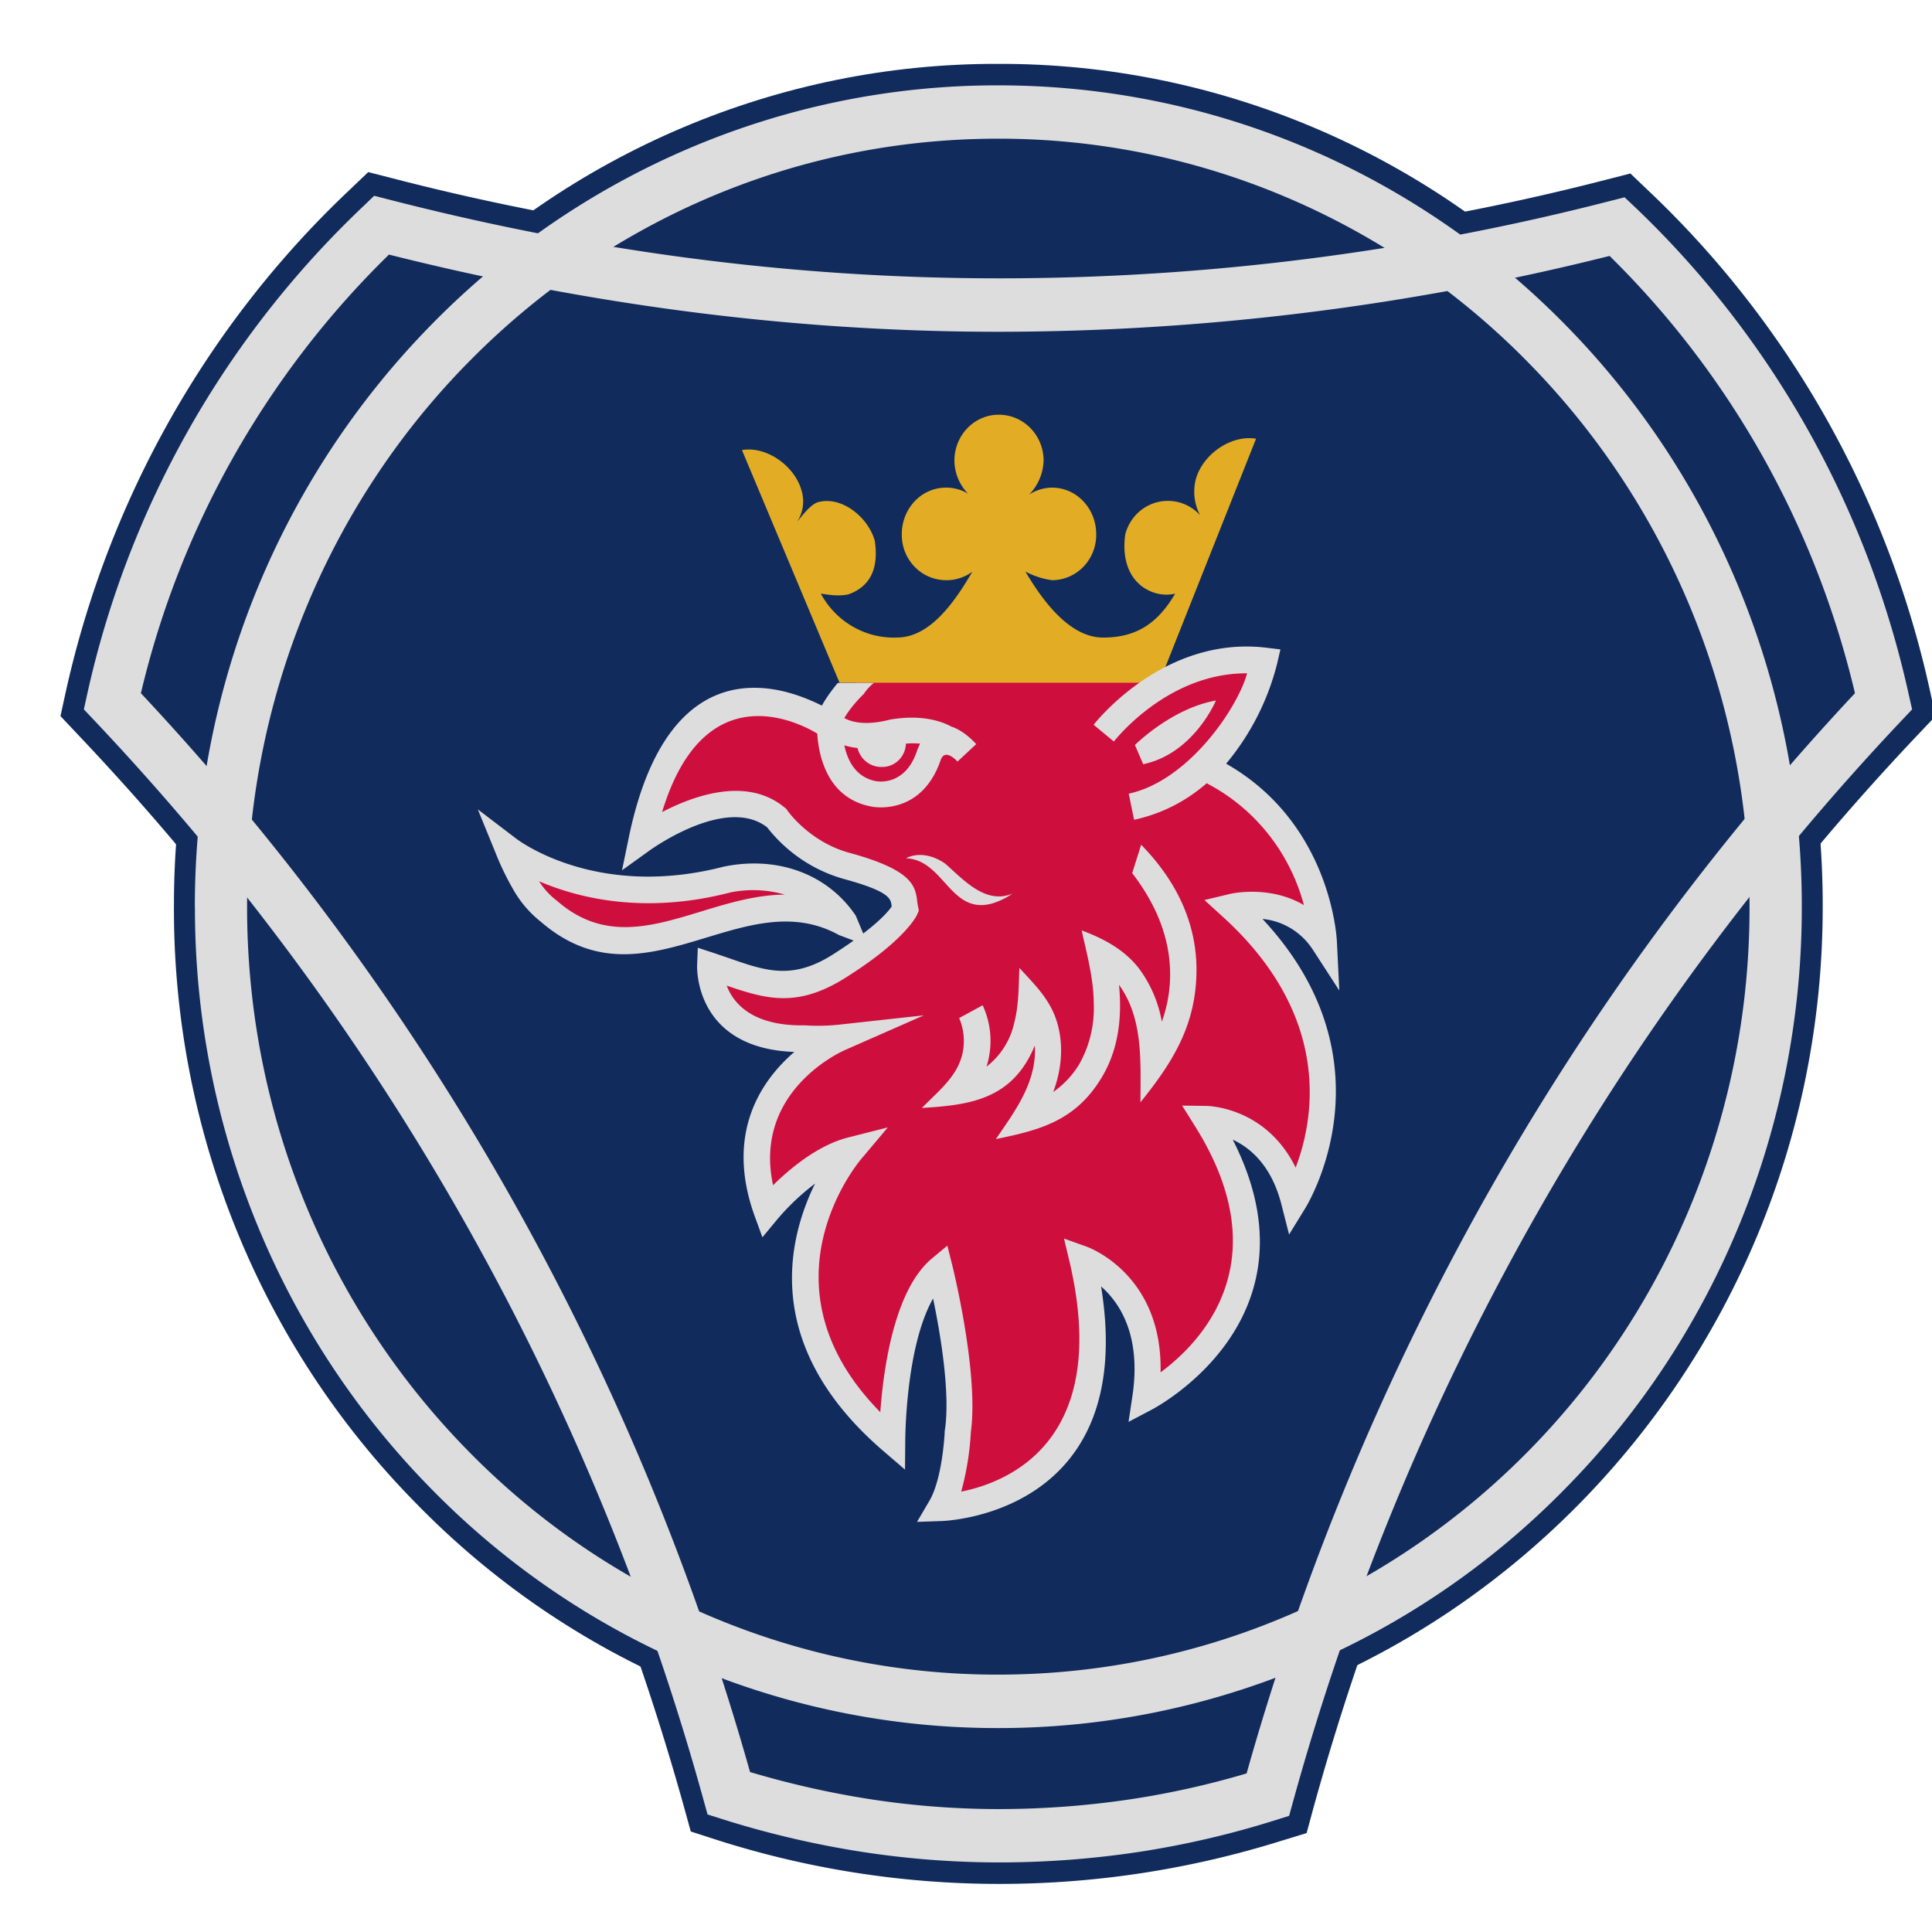
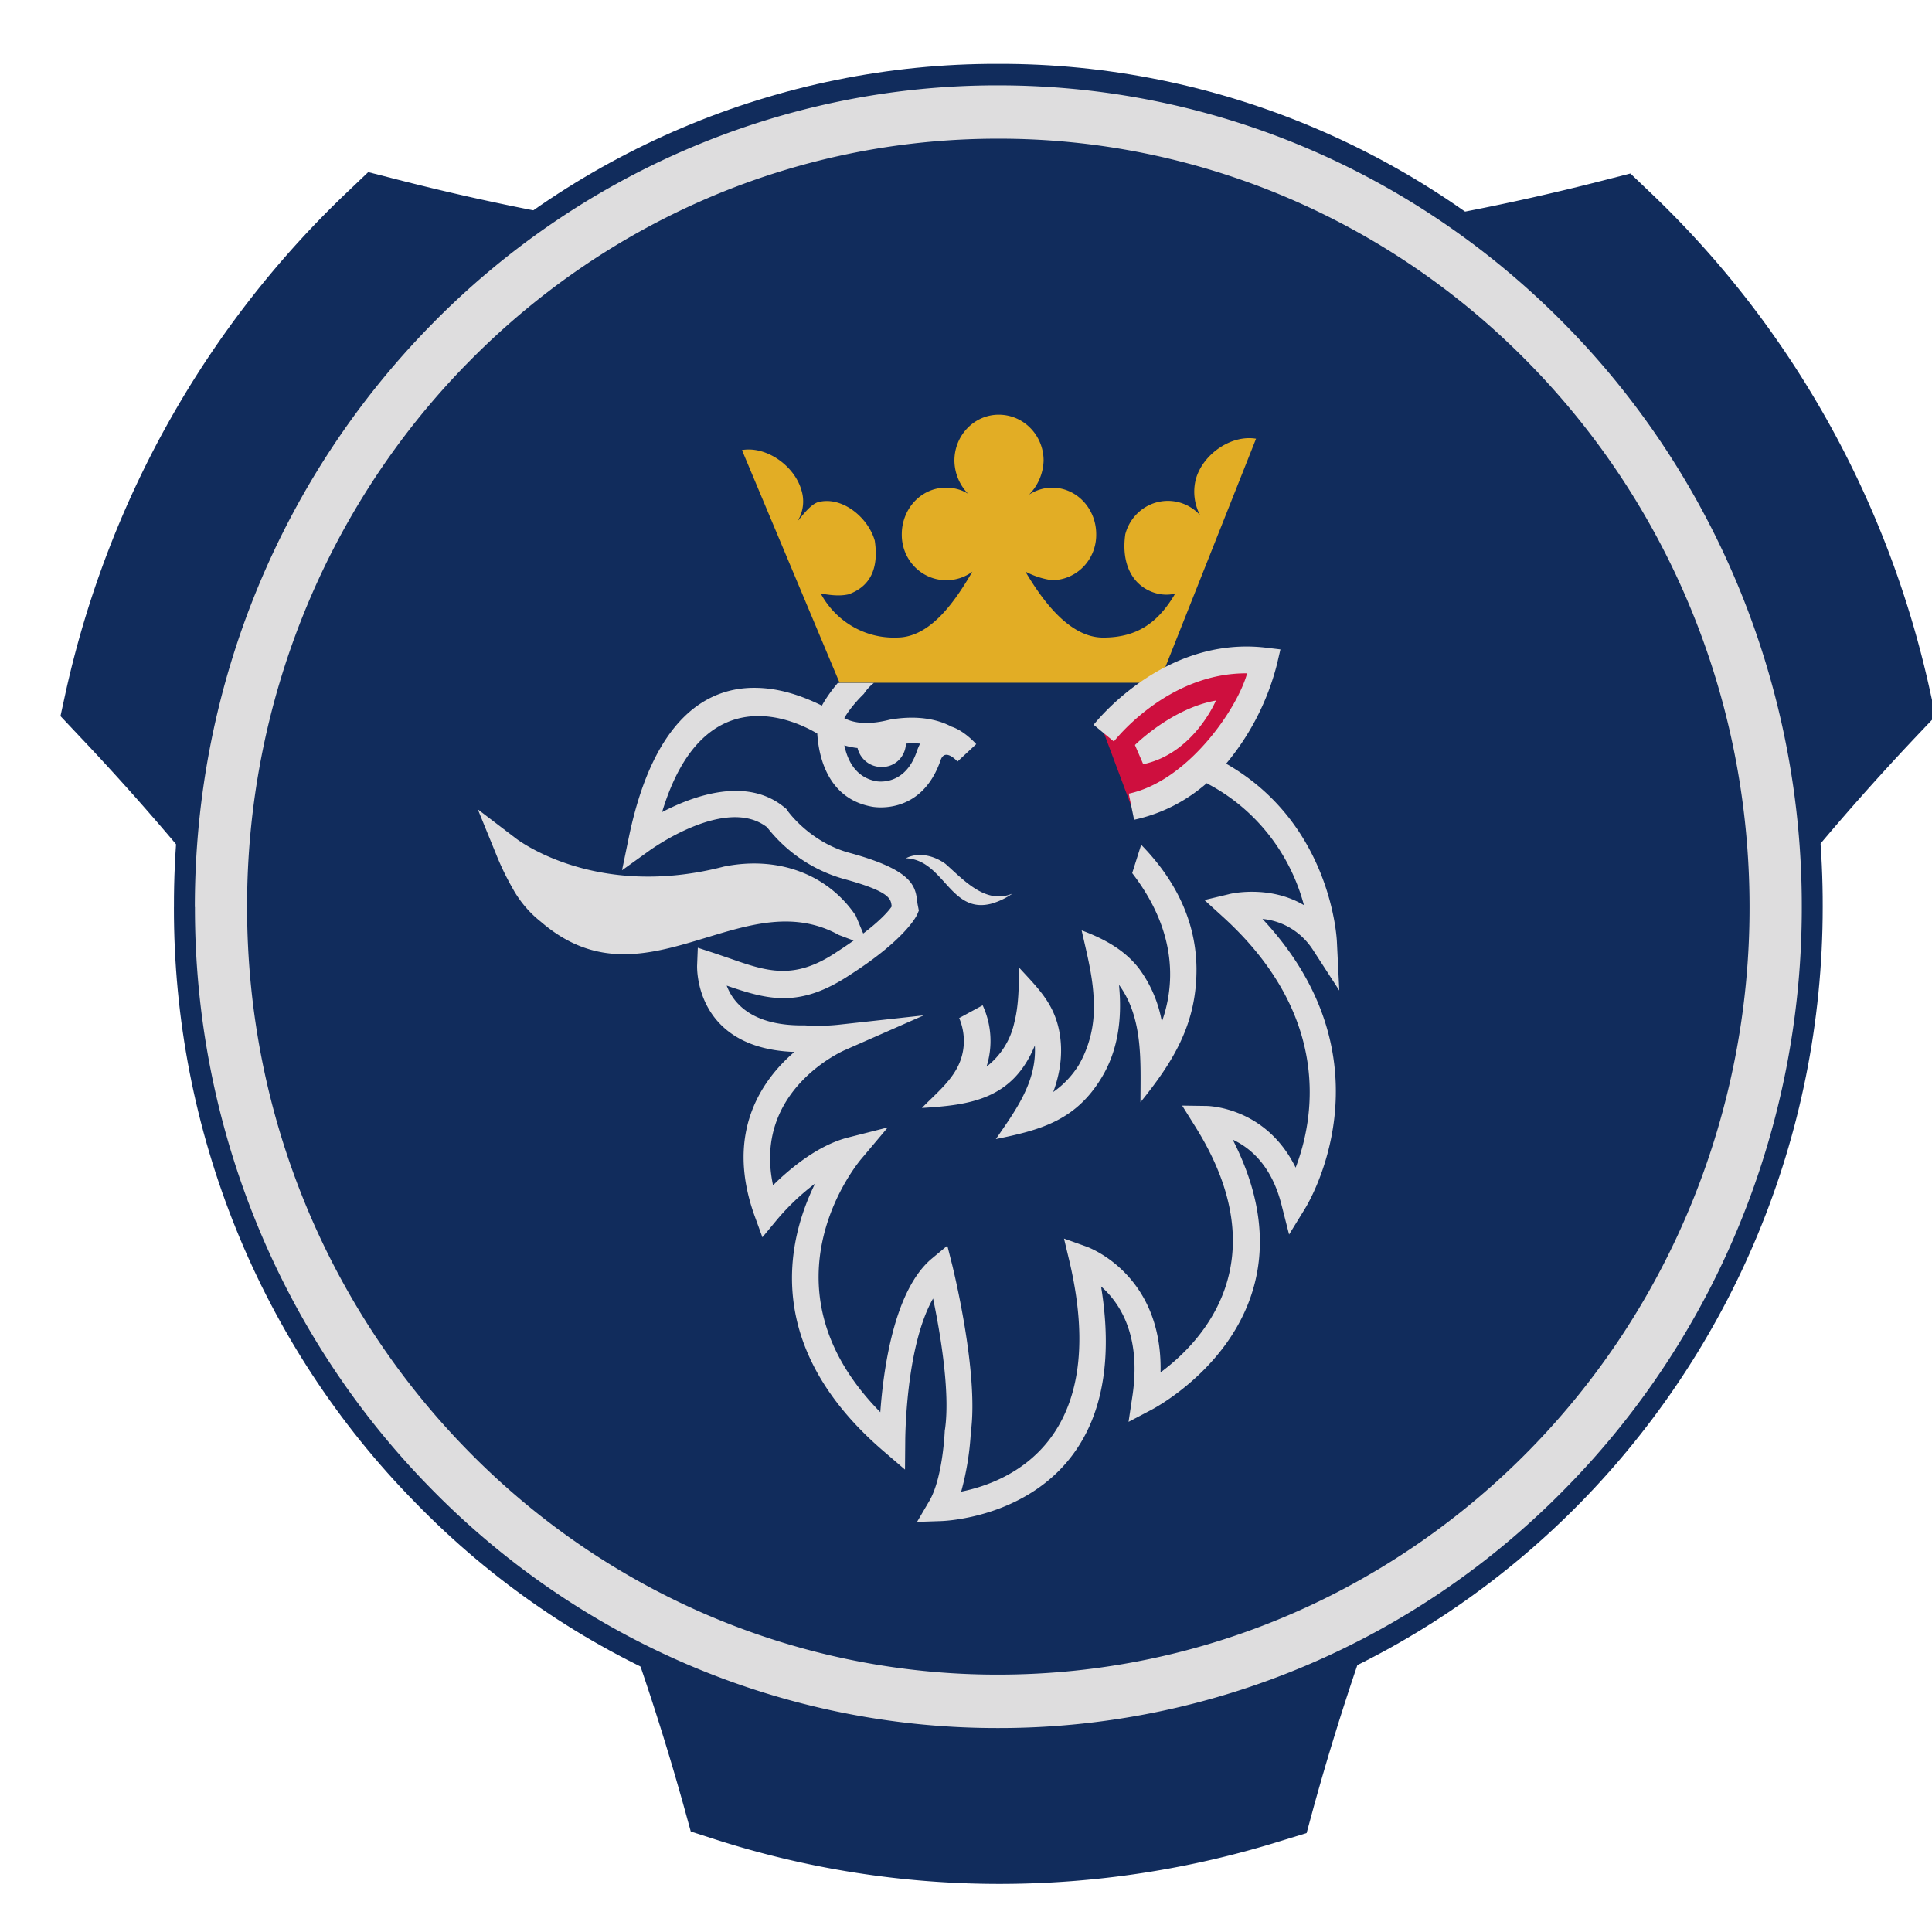
<svg xmlns="http://www.w3.org/2000/svg" viewBox="0.001 0 6.546 6.547" height="64" width="64">
  <g transform="matrix(.03 0 0 .03 -8.224 .471)" fill-rule="evenodd">
    <g fill="#112c5c">
      <path d="M386.951 13.25c23.228 0 46.275-2.886 68.552-8.632l2.811-.721 2.104 2.007c15.922 15.085 26.988 34.757 31.735 56.413l.629 2.873-2.04 2.152c-32.196 33.981-55.636 75.602-68.218 121.129l-.782 2.886-2.822.866c-10.355 3.244-21.125 4.888-31.954 4.879a104.91 104.91 0 0 1-32.055-5.038l-2.733-.88-.771-2.795c-12.684-45.5-36.181-87.084-68.399-121.048l-2.026-2.152.629-2.886c4.849-21.724 16.015-41.44 32.03-56.555l2.104-2.007 2.822.721c22.354 5.775 45.317 8.727 68.374 8.79" />
      <path d="M293.799 86.756c-.077-25.274 9.743-49.527 27.27-67.352 17.412-17.908 41.108-27.951 65.807-27.891 24.724-.076 48.449 9.968 65.882 27.891 17.531 17.823 27.355 42.077 27.281 67.352 0 52.41-41.808 95.165-93.166 95.165-24.699.062-48.396-9.981-65.807-27.891-17.514-17.801-27.334-42.026-27.27-67.274" />
    </g>
    <g fill="#deddde">
-       <path d="M318.091 13.053c-6.881 6.719-12.79 14.407-17.555 22.827-4.734 8.369-8.259 17.367-10.471 26.724 16.137 17.231 30.159 36.328 41.769 56.883a294.63 294.63 0 0 1 27.039 64.978c4.273 1.272 8.701 2.296 13.255 3.017a95.24 95.24 0 0 0 14.822 1.166 100.82 100.82 0 0 0 15.039-1.127c4.386-.667 8.721-1.636 12.974-2.9 6.396-22.732 15.482-44.621 27.064-65.2 11.602-20.581 25.589-39.659 41.655-56.819-4.448-18.827-14.065-35.965-27.718-49.393-22.585 5.673-45.758 8.548-69.014 8.568-12.139 0-24.099-.827-35.893-2.388a292.75 292.75 0 0 1-32.979-6.335zm-22.649 19.81c5.339-9.444 12.036-17.973 19.802-25.319l1.169-1.127 1.539.392c11.114 2.859 22.393 5.102 33.839 6.611a267.68 267.68 0 0 0 35.161 2.321 276.81 276.81 0 0 0 69.167-8.762l1.539-.392 1.169 1.102c15.518 14.78 26.307 34.009 30.952 55.166l.359 1.575-1.102 1.166c-16.194 17.121-30.262 36.216-41.886 56.858a290.65 290.65 0 0 0-26.95 65.384l-.437 1.575-1.539.484a103.19 103.19 0 0 1-15.373 3.582c-5.186.788-10.497 1.194-15.899 1.194-5.255-.005-10.502-.417-15.693-1.233a107.07 107.07 0 0 1-15.657-3.699l-1.528-.484-.437-1.575a288.59 288.59 0 0 0-26.911-65.189c-11.634-20.604-25.738-39.71-42-56.897l-1.102-1.166.345-1.575a107.87 107.87 0 0 1 11.474-29.989" />
      <path d="M296.159 86.756c0-25.636 10.151-48.828 26.563-65.621C339.715 3.7 362.81-6.089 386.884-6.059c25.074 0 47.776 10.377 64.201 27.17 17.054 17.394 26.624 41.02 26.591 65.648.022 24.612-9.556 48.216-26.616 65.582-17.013 17.419-40.113 27.189-64.19 27.156-24.06.031-47.144-9.742-64.137-27.156-17.038-17.377-26.599-40.978-26.563-65.582zm30.746-61.384C310.965 41.645 302.024 63.74 302.06 86.77c0 23.93 9.497 45.602 24.845 61.292 15.888 16.283 37.468 25.424 59.967 25.399 23.459 0 44.683-9.709 60.056-25.385 15.935-16.244 24.879-38.312 24.845-61.317 0-23.969-9.497-45.68-24.857-61.37C431.011 9.083 409.403-.069 386.873-.035c-23.42 0-44.633 9.709-59.967 25.41m29.143 56.789c2.925-.576 5.84-.392 8.431.576a13.06 13.06 0 0 1 6.338 4.999l1.436 3.438-3.337-1.258c-4.98-2.756-9.984-1.219-14.886.262-6.263 1.901-12.384 3.766-18.786-1.759-1.316-1.039-2.407-2.333-3.209-3.805a30.31 30.31 0 0 1-1.848-3.83l-2.065-5.063 4.298 3.279c.025.014 8.907 6.992 23.534 3.176z" />
    </g>
    <g fill="#ce0f3e">
-       <path d="M384.922 57.185c-6.249 0-12.036 1.208-14.296 4.487 0 0-2.502 2.388-2.978 4.459 0 0-16.016-11.098-21.021 13.027 0 0 9.689-7.112 15.231-2.466 0 0 2.822 4.067 7.983 5.431 7.031 1.915 6.249 3.36 6.558 4.868 0 0-.938 2.23-7.031 6.165-6.018 3.989-9.458 2.074-15.014.237 0 0-.384 8.384 10.652 8.225 0 0 1.795.159 3.978-.078 0 0-13.219 5.667-8.214 19.573 0 0 4.529-5.603 9.533-6.875 0 0-14.296 16.623 4.621 32.837 0 0 0-14.864 5.389-19.418 0 0 2.964 11.833 2.026 18.301 0 0-.231 5.667-1.951 8.632 0 0 22.432-.484 16.016-28.049 0 0 8.982 3.123 7.123 15.665 0 0 20.161-10.313 6.878-31.487 0 0 7.571 0 9.92 9.275 0 0 10.78-17.029-7.031-33.243 0 0 6.725-1.678 10.394 4.003 0 0-.476-12.949-12.434-19.259-2.733-1.523 1.564-5.996.476-8.476z" />
      <path d="M398.848 67.102s7.251-9.433 18.12-8.147c0 0-3.042 13.906-15.014 16.45z" />
    </g>
    <path d="M402.349 68.455s4.145-4.145 9.149-5.024c0 0-2.502 5.996-8.214 7.19zm-21.405 13.422c-1.333-.958-3.053-1.35-4.465-.629 4.298.159 5.005 6.388 9.7 5.116a7.961 7.961 0 0 0 2.335-1.127c-3.042 1.286-5.545-1.587-7.571-3.36m24.447 17.842c-.387-2.199-1.28-4.273-2.605-6.049-1.539-1.968-3.683-3.24-6.455-4.275.615 2.756 1.361 5.511 1.372 8.345a12.888 12.888 0 0 1-1.681 6.836c-.752 1.216-1.737 2.26-2.9 3.07.974-2.625 1.027-4.868.718-6.653-.576-3.318-2.438-5.063-4.543-7.36-.089 2.046-.05 4.145-.565 6.14a8.58 8.58 0 0 1-3.145 5.01c.724-2.282.568-4.76-.437-6.928l-2.655 1.442c.05.131 1.233 2.583-.103 5.378-.899 1.876-2.694 3.318-4.106 4.776 5.364-.328 10.24-.919 12.757-7.059.245 4.12-2.221 7.398-4.401 10.574 4.799-.983 8.854-1.982 11.805-6.717 1.848-2.925 2.516-6.48 2.104-10.705 2.772 3.805 2.424 8.762 2.424 13.263 3.644-4.526 6.366-8.79 6.327-15.125-.039-4.225-1.528-9.13-6.249-13.959l-1.013 3.201c5.325 6.914 4.696 13.013 3.349 16.793" fill="#deddde" />
-     <path d="M362.838 85.365a13.166 13.461 0 0 0-6.171-.262c-9.739 2.533-17.235.629-21.622-1.258a8.047 8.225 0 0 0 1.951 2.152l.064.053.05.039c5.197 4.526 10.586 2.886 16.08 1.219 3.17-.971 6.366-1.943 9.65-1.954" fill="#ce0f3e" />
    <path d="M389.993 48.893c1.887 3.187 4.941 7.426 8.765 7.426 3.914 0 6.249-1.759 8.136-4.96a4.557 4.657 0 0 1-2.502-.156c-2.438-.88-3.593-3.36-3.131-6.561a4.98 5.091 0 0 1 8.445-2.152 5.442 5.561 0 0 1-.476-4.067c.782-2.809 3.978-5.038 6.8-4.565l-10.947 27.562h-36.099l-11.023-26.279c2.733-.484 5.943 1.759 6.725 4.554a4.056 4.145 0 0 1-.476 3.516c.551-.643 1.411-1.837 2.271-2.166 2.655-.788 5.698 1.601 6.48 4.328.476 3.187-.54 5.183-2.964 6.06-1.091.237-2.026.078-3.131-.078a9.419 9.628 0 0 0 8.598 4.96c3.836 0 6.647-4.236 8.52-7.437a4.966 5.077 0 0 1-2.964.958 5.005 5.116 0 0 1-5.005-5.194c0-2.873 2.182-5.261 5.005-5.261.86 0 1.795.237 2.502.71a5.261 5.378 0 0 1-1.564-3.752c0-2.886 2.257-5.194 5.005-5.194 2.811 0 5.069 2.321 5.069 5.194a5.517 5.642 0 0 1-1.642 3.83 4.98 5.091 0 0 1 2.58-.788c2.822 0 5.005 2.388 5.005 5.261a5.005 5.116 0 0 1-5.005 5.194 9.238 9.444 0 0 1-2.964-.958" fill="#e2ad25" />
    <path d="M378.083 68.296a10.304 10.535 0 0 0-1.603 0 2.669 2.728 0 0 1-2.733 2.636 2.758 2.82 0 0 1-2.733-2.138 8.445 8.632 0 0 1-1.489-.301c.345 1.653 1.244 3.593 3.555 4.042 0 0 3.246.71 4.632-3.36v-.017a8.367 8.554 0 0 1 .373-.866zm-5.211-6.861a5.158 5.275 0 0 0-1.052 1.102l-.078.12-.103.106s-1.361 1.311-2.118 2.65c.757.42 2.31.893 5.055.198l.103-.025c3.594-.618 5.851.198 6.931.788 1.514.484 2.811 1.982 2.811 1.982l-2.118 1.968s-1.397-1.601-1.898-.17c-2.221 6.469-7.841 5.261-7.855 5.247-5.019-.958-5.943-5.865-6.082-8.239-2.118-1.272-12.793-6.783-17.53 8.868 3.632-1.89 9.625-4.028 13.859-.498l.167.131.089.131c0 .025 2.527 3.66 7.148 4.868 7.148 1.968 7.365 3.777 7.571 5.6a6.839 6.992 0 0 0 .078.434l.089.459-.181.434s-1.116 2.678-7.61 6.836c-5.698 3.777-9.238 2.809-13.912 1.208.743 1.968 2.85 4.565 8.726 4.487h.114s1.731.145 3.747-.067l9.675-1.063-8.943 3.936c-.028.017-10.394 4.459-8.083 15.256 1.887-1.862 5.058-4.526 8.47-5.392l4.493-1.141-3.015 3.582c-.028.039-12.114 14.076 2.168 28.586.348-4.854 1.553-13.737 5.776-17.316l1.795-1.495.576 2.282c0 .039 3.003 12.005 2.079 18.786a30.451 31.13 0 0 1-1.091 6.717c5.236-1.049 16.965-5.642 12.256-25.898l-.643-2.689 2.566.919c.028.017 8.584 2.992 8.342 14.196 4.621-3.41 13.45-12.567 3.914-27.774l-1.475-2.36 2.733.039s6.672 0 10.087 6.967c2.04-5.328 4.262-16.963-8.186-28.297l-2.118-1.929 2.758-.657c0-.017 4.479-1.127 8.481 1.233a21.405 21.884 0 0 0-10.856-13.698l-.028-.025-.089-.053c-2.168 1.876-4.863 3.41-8.211 4.133l-.604-2.95c6.672-1.417 12.256-9.564 13.372-13.592-9.06-.067-15.028 7.674-15.053 7.702l-2.285-1.89c.028-.025 7.763-10.076 19.443-8.712l1.656.198-.384 1.653a28.447 28.447 0 0 1-5.748 11.256c12.025 6.847 12.512 20.086 12.512 20.125l.27 5.497-2.978-4.593a7.66 7.833 0 0 0-5.698-3.49c15.206 16.295 4.838 32.653 4.813 32.706l-1.809 2.939-.86-3.371c-1.116-4.42-3.529-6.427-5.506-7.346 10.446 20.478-9.149 30.501-9.202 30.529l-2.566 1.35.437-2.912c1.027-6.847-1.436-10.547-3.541-12.384 4.234 26.014-18.017 26.502-18.093 26.502l-2.694.092 1.386-2.36c1.539-2.625 1.745-7.911 1.745-7.925v-.067l.028-.106c.604-4.225-.551-10.956-1.347-14.772-3.145 5.511-3.145 16.083-3.145 16.122l-.028 3.201-2.399-2.06c-13.756-11.794-10.92-23.81-7.763-30.24a26.304 26.304 0 0 0-4.312 4.094l-1.631 1.968-.885-2.427c-3.362-9.355.771-15.309 4.493-18.51-11.421-.42-10.984-9.762-10.984-9.787l.078-1.982 1.848.604 1.731.59c4.209 1.47 7.251 2.519 12.025-.657h0c4.362-2.809 5.84-4.526 6.288-5.183v-.092c-.103-.799-.192-1.614-5.389-3.031a16.773 17.146 0 0 1-8.673-5.837c-4.71-3.66-13.294 2.636-13.322 2.65l-3.067 2.205.771-3.738c2.861-13.775 9.11-16.976 14.399-16.871 2.591.039 5.094.866 7.404 2.007.512-.919 1.13-1.759 1.798-2.558h4.106" fill="#deddde" />
  </g>
</svg>